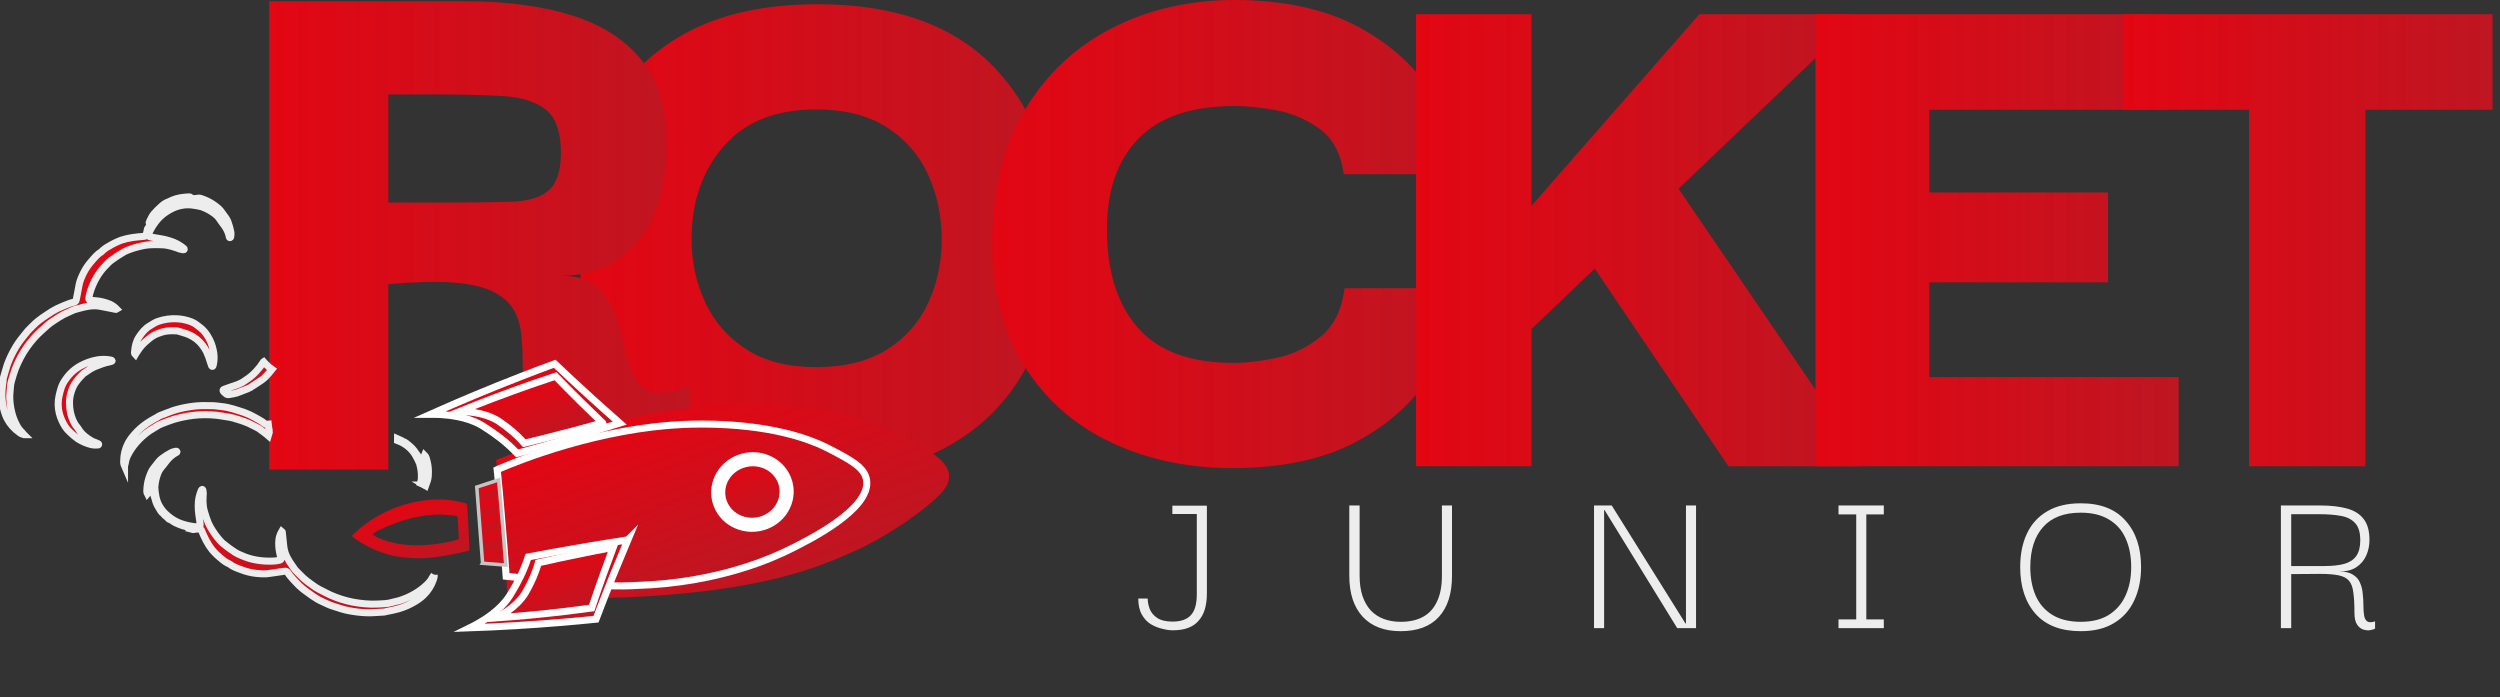
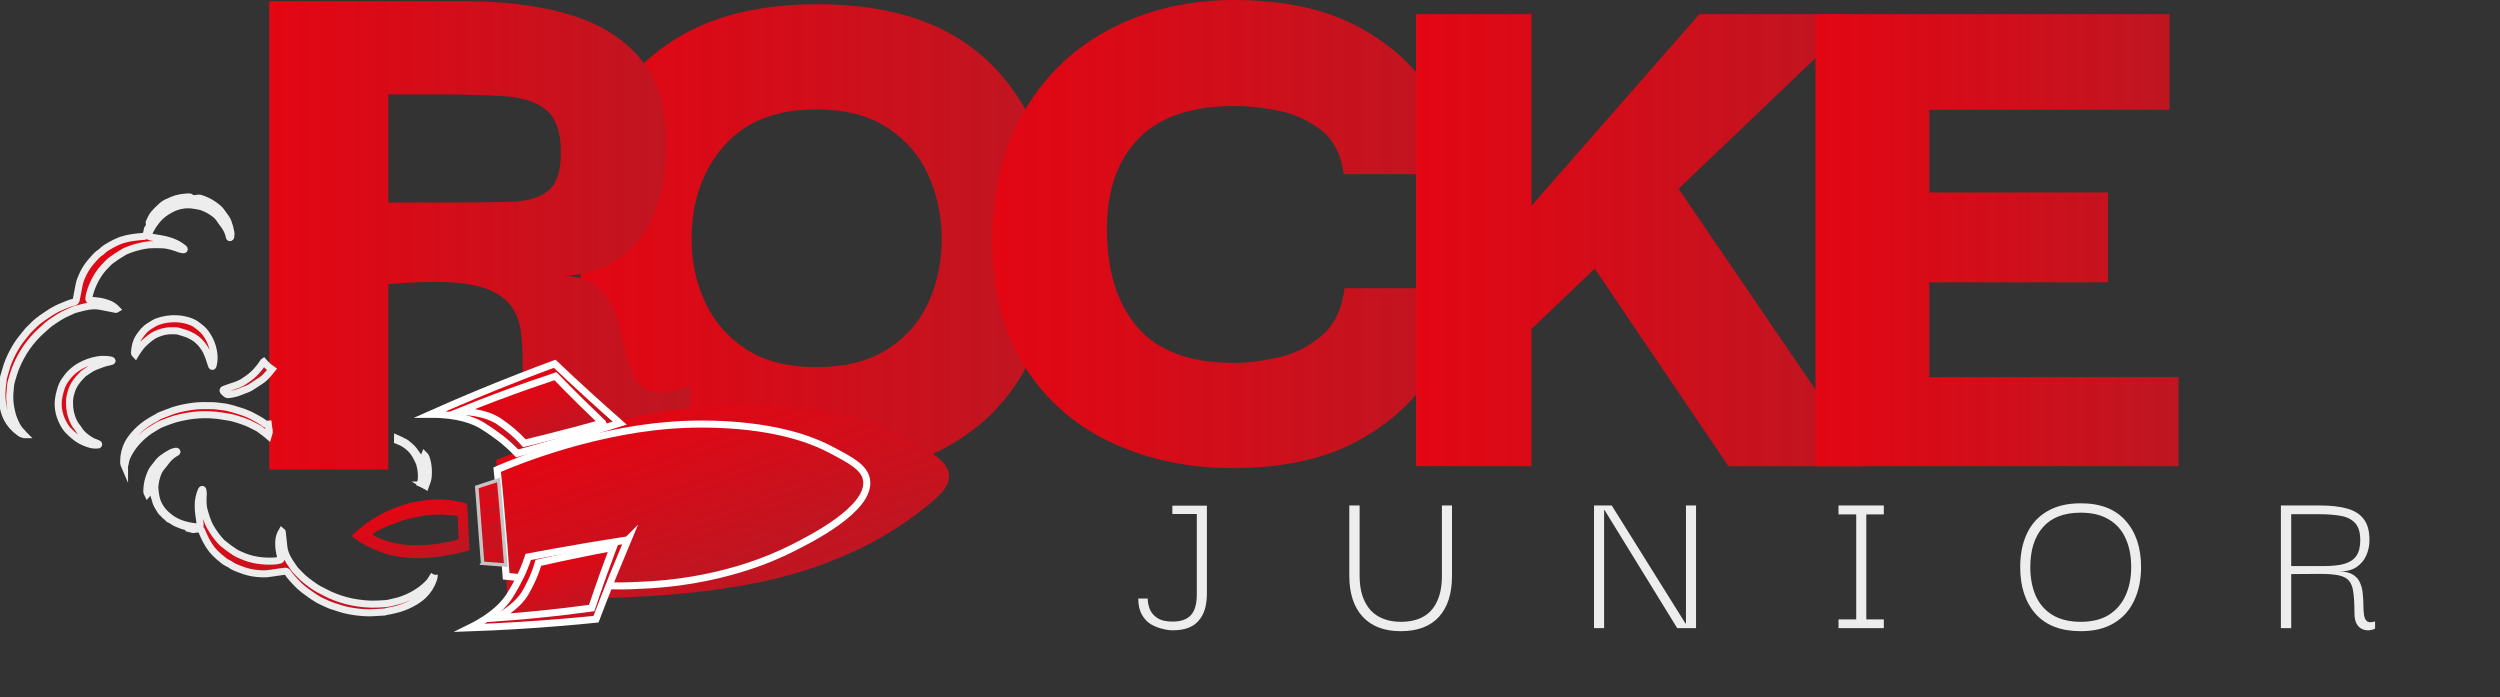
<svg xmlns="http://www.w3.org/2000/svg" width="312" height="87" viewBox="0 0 312 87" fill="none">
  <rect x="0" y="0" width="312" height="87" fill="#333333" stroke="none" />
  <g clip-path="url(#clip0_137_78)">
    <path d="M102.072 59.341C92.392 59.341 84.995 56.686 79.878 51.375C74.762 46.065 72.204 38.901 72.204 29.884C72.204 23.939 73.309 18.78 75.522 14.403C77.735 10.028 81.054 6.622 85.478 4.182C89.901 1.745 95.433 0.526 102.072 0.526C111.752 0.526 119.114 3.181 124.163 8.492C129.21 13.802 131.735 20.934 131.735 29.884C131.735 35.695 130.611 40.822 128.366 45.263C126.118 49.706 122.799 53.163 118.41 55.632C114.019 58.102 108.574 59.339 102.074 59.339L102.072 59.341ZM101.865 45.816C105.391 45.816 108.31 45.099 110.628 43.661C112.944 42.224 114.672 40.29 115.815 37.849C116.955 35.412 117.526 32.756 117.526 29.884C117.526 27.011 116.955 24.24 115.815 21.768C114.674 19.299 112.944 17.328 110.628 15.857C108.31 14.389 105.391 13.653 101.865 13.653C96.816 13.653 92.961 15.189 90.3 18.261C87.637 21.333 86.308 25.21 86.308 29.884C86.308 32.688 86.879 35.312 88.019 37.75C89.16 40.19 90.871 42.143 93.152 43.611C95.433 45.081 98.338 45.816 101.865 45.816Z" fill="url(#paint0_linear_137_78)" />
    <path d="M153.806 58.417C148.274 58.417 143.228 57.35 138.664 55.211C134.1 53.075 130.471 49.869 127.773 45.591C125.077 41.318 123.762 36.008 123.832 29.659C123.9 23.447 125.266 18.12 127.93 13.678C130.59 9.237 134.205 5.848 138.766 3.507C143.33 1.169 148.447 0 154.116 0C159.785 0 164.936 1.02 168.947 3.056C172.956 5.095 176.086 7.767 178.334 11.072C180.579 14.378 182.016 17.935 182.639 21.743H167.704C167.357 19.206 166.373 17.334 164.75 16.131C163.124 14.928 161.326 14.144 159.356 13.777C157.385 13.41 155.639 13.227 154.118 13.227C148.724 13.227 144.715 14.579 142.087 17.285C139.459 19.99 138.146 23.746 138.146 28.556C138.146 33.833 139.424 37.942 141.982 40.881C144.54 43.822 148.549 45.29 154.013 45.29C155.604 45.29 157.399 45.075 159.407 44.637C161.413 44.205 163.227 43.319 164.852 41.982C166.475 40.648 167.462 38.642 167.807 35.971H182.846C182.154 39.913 180.668 43.604 178.387 47.043C176.107 50.485 172.942 53.24 168.898 55.308C164.855 57.379 159.825 58.415 153.808 58.415L153.806 58.417Z" fill="url(#paint1_linear_137_78)" />
    <path d="M176.713 58.184V1.772H191.13V58.181H176.713V58.184ZM190.922 41.251V25.921L212.078 1.772H230.953V3.075L190.92 41.248L190.922 41.251ZM215.709 58.184L196.316 29.528L206.792 19.609L232.201 56.883V58.186H215.712L215.709 58.184Z" fill="url(#paint2_linear_137_78)" />
    <path d="M226.572 58.184V1.772H270.752V13.696H240.778V24.016H263.077V35.237H240.778V47.059H271.892V58.181H226.569L226.572 58.184Z" fill="url(#paint3_linear_137_78)" />
-     <path d="M264.919 13.696V1.772H311.07V13.696H264.919ZM295.203 3.575V58.181H280.684V3.575H295.203Z" fill="url(#paint4_linear_137_78)" />
    <path d="M46.71 38.33C46.566 38.455 46.344 38.446 46.216 38.309C46.209 38.303 46.204 38.296 46.197 38.289C46.365 38.214 46.561 38.228 46.71 38.33Z" fill="url(#paint5_linear_137_78)" />
    <path d="M33.602 58.608V0.153H57.904C63.139 0.153 67.63 0.742 71.38 1.918C75.13 3.096 78.029 4.965 80.081 7.525C82.133 10.087 83.159 13.513 83.159 17.804C83.159 21.334 82.628 24.329 81.567 26.785C80.506 29.243 78.983 31.131 77.003 32.444C75.021 33.761 72.686 34.418 70 34.418C71.698 34.418 73.025 34.746 73.978 35.404C74.934 36.063 75.676 36.926 76.208 38C76.739 39.074 77.145 40.197 77.427 41.373C77.71 42.551 77.992 43.693 78.276 44.799C78.558 45.907 78.966 46.843 79.496 47.602C80.028 48.365 80.823 48.814 81.884 48.952C82.945 49.092 84.36 48.814 86.128 48.12V56.012C84.146 57.672 81.954 58.762 79.549 59.283C77.143 59.802 74.862 59.664 72.705 58.868C70.546 58.073 68.759 56.551 67.346 54.301C65.93 52.053 65.224 48.99 65.224 45.112C65.224 43.798 65.152 42.567 65.012 41.425C64.869 40.284 64.515 39.28 63.951 38.414C63.384 37.549 62.5 36.84 61.297 36.287C60.093 35.734 58.466 35.388 56.416 35.249C54.364 35.111 51.71 35.181 48.457 35.458V58.61H33.599L33.602 58.608ZM48.459 25.278H55.886C59.14 25.278 61.794 25.244 63.846 25.174C65.898 25.106 67.435 24.64 68.463 23.772C69.487 22.906 70.002 21.332 70.002 19.048C70.002 16.488 69.382 14.705 68.146 13.701C66.908 12.697 65.103 12.126 62.733 11.988C60.362 11.85 57.444 11.78 53.979 11.78H48.461V25.278H48.459Z" fill="url(#paint6_linear_137_78)" />
    <path d="M28.394 28.352C28.145 28.001 27.888 27.654 27.643 27.298C27.476 27.049 27.261 26.834 27.009 26.662L26.128 26.05C26.107 26.034 26.083 26.02 26.058 26.011C25.514 25.794 24.978 25.547 24.388 25.456C24.139 25.418 23.877 25.443 23.621 25.425C23.273 25.397 22.924 25.422 22.581 25.497C22.231 25.576 21.855 25.606 21.548 25.821C21.237 25.884 21.018 26.138 20.71 26.211C20.685 26.218 20.661 26.233 20.645 26.254C20.475 26.517 20.167 26.63 19.948 26.847C19.719 27.069 19.505 27.303 19.304 27.547C19.085 27.81 18.901 28.1 18.761 28.408C18.742 28.445 18.724 28.479 18.7 28.51C18.646 28.596 18.605 28.596 18.509 28.513C18.493 28.492 18.476 28.472 18.465 28.449V28.438C18.649 28.318 18.719 28.164 18.612 27.964C18.73 27.899 18.819 27.79 18.859 27.665C18.95 27.448 19.062 27.237 19.19 27.04C19.323 26.813 19.488 26.605 19.677 26.419C19.939 26.156 20.258 25.957 20.512 25.685C20.601 25.604 20.703 25.538 20.818 25.495C21.074 25.372 21.333 25.27 21.587 25.15C22.133 24.89 22.732 24.759 23.339 24.765C23.52 24.765 23.719 24.815 23.884 24.672C24.001 24.82 24.223 24.845 24.376 24.731C24.383 24.727 24.39 24.72 24.397 24.713C24.479 24.686 24.568 24.702 24.633 24.754C24.68 24.833 24.754 24.892 24.845 24.919C25.398 25.08 25.927 25.311 26.415 25.606C26.697 25.758 26.907 25.998 27.149 26.199C27.571 26.551 27.83 27.022 28.136 27.457C28.224 27.615 28.292 27.783 28.341 27.955C28.387 28.075 28.422 28.198 28.464 28.32L28.392 28.354L28.394 28.352Z" fill="url(#paint7_linear_137_78)" />
    <path d="M18.609 27.956C18.717 28.155 18.644 28.307 18.465 28.43C18.423 28.26 18.476 28.078 18.609 27.956Z" fill="url(#paint8_linear_137_78)" />
-     <path d="M23.837 46.403C23.837 46.403 23.828 46.372 23.833 46.372C23.853 46.359 23.855 46.374 23.833 46.403H23.84H23.837Z" fill="url(#paint9_linear_137_78)" />
    <path d="M28.394 28.352L28.462 28.307C28.462 28.307 28.478 28.327 28.485 28.338C28.516 28.397 28.537 28.456 28.481 28.515C28.474 28.52 28.453 28.52 28.443 28.515C28.383 28.483 28.362 28.413 28.394 28.354V28.352Z" fill="url(#paint10_linear_137_78)" />
    <path d="M23.882 24.659C23.719 24.802 23.518 24.754 23.336 24.752C22.73 24.745 22.131 24.877 21.585 25.137C21.326 25.26 21.069 25.362 20.815 25.482C20.701 25.527 20.596 25.593 20.505 25.677C20.251 25.948 19.929 26.148 19.67 26.411C19.481 26.596 19.316 26.805 19.183 27.031C19.052 27.231 18.943 27.439 18.852 27.657C18.812 27.784 18.723 27.89 18.604 27.956C18.581 27.854 18.602 27.747 18.658 27.657C18.824 27.335 18.954 26.997 19.194 26.705C19.488 26.368 19.808 26.048 20.146 25.751C20.393 25.507 20.694 25.316 21.025 25.194C21.191 25.137 21.338 25.042 21.498 24.974C22.163 24.691 22.867 24.609 23.583 24.571C23.691 24.569 23.798 24.6 23.884 24.659H23.882Z" fill="url(#paint11_linear_137_78)" stroke="#EDEDED" stroke-width="0.879" stroke-miterlimit="10" />
    <path d="M106.41 68.88C104.071 69.904 101.818 70.876 98.304 71.823C83.111 75.912 63.319 74.372 63.319 74.372C63.162 71.637 62.969 68.848 62.736 66.005C62.495 63.073 62.22 60.205 61.917 57.405C62.799 57.056 64.433 56.435 66.859 55.529C72.721 53.358 78.561 52.176 79.454 51.997C82.112 51.466 86.165 50.678 91.508 50.54C97.326 50.388 101.613 51.09 103.124 51.353C104.775 51.641 109.742 52.588 114.91 55.64C117.289 57.044 118.396 58.121 118.443 59.394C118.485 60.601 117.559 61.635 115.663 63.166C111.559 66.487 107.678 68.325 106.407 68.88H106.41Z" fill="url(#paint12_linear_137_78)" />
    <path d="M79.4 73.066C78.479 73.121 77.197 73.157 75.657 73.082C75.436 73.071 75.165 73.055 74.832 73.032C72.434 72.86 65.098 72.115 63.169 71.92C63.102 70.932 63.008 69.618 62.885 68.068C62.803 67.042 62.696 65.778 62.479 63.249C62.379 62.083 62.286 61.002 62.141 59.561C62.101 59.167 62.069 58.84 62.045 58.616C62.045 58.616 71.08 54.513 81.557 53.276C83.197 53.084 86.513 52.766 90.708 53.011C98.238 53.453 102.175 55.336 103.56 56.061C106.179 57.429 107.907 58.333 108.149 59.912C108.704 63.514 101.032 67.341 98.686 68.51C96.585 69.559 89.694 72.765 79.398 73.066H79.4Z" fill="url(#paint13_linear_137_78)" stroke="white" stroke-width="0.879" stroke-miterlimit="10" />
-     <path d="M95.411 65.212C97.618 64.387 98.732 62.014 97.899 59.91C97.066 57.807 94.602 56.77 92.395 57.595C90.188 58.42 89.074 60.794 89.907 62.897C90.74 65 93.204 66.037 95.411 65.212Z" fill="url(#paint14_linear_137_78)" stroke="white" stroke-width="1.758" stroke-miterlimit="10" />
    <path opacity="0.99" d="M60.228 70.293C59.986 67.124 59.743 63.954 59.501 60.784C60.41 60.488 61.322 60.191 62.232 59.894C62.43 62.033 62.619 64.192 62.798 66.367C62.913 67.758 63.022 69.142 63.125 70.522C62.159 70.447 61.194 70.37 60.226 70.296L60.228 70.293Z" fill="url(#paint15_linear_137_78)" stroke="#C6C6C6" stroke-width="0.439" stroke-miterlimit="10" />
    <path d="M60.042 61.818L59.97 61.288C59.942 61.091 60.089 60.905 60.296 60.878L61.521 60.71C61.728 60.681 61.917 60.819 61.945 61.018L62.017 61.548C62.045 61.745 61.898 61.931 61.691 61.958L60.467 62.126C60.259 62.156 60.07 62.017 60.042 61.818Z" fill="url(#paint16_linear_137_78)" />
    <path d="M60.168 63.671L60.136 63.139C60.124 62.939 60.282 62.765 60.492 62.751L61.726 62.67C61.934 62.656 62.113 62.806 62.125 63.005L62.157 63.538C62.169 63.737 62.011 63.911 61.801 63.925L60.567 64.007C60.359 64.02 60.18 63.871 60.168 63.671Z" fill="url(#paint17_linear_137_78)" />
    <path d="M60.303 65.635L60.271 65.103C60.259 64.903 60.418 64.729 60.627 64.715L61.861 64.634C62.069 64.62 62.248 64.77 62.26 64.969L62.292 65.501C62.304 65.701 62.146 65.875 61.936 65.889L60.702 65.97C60.495 65.984 60.315 65.835 60.303 65.635Z" fill="url(#paint18_linear_137_78)" />
-     <path d="M60.467 67.669L60.434 67.137C60.422 66.938 60.581 66.763 60.791 66.75L62.024 66.668C62.232 66.654 62.411 66.804 62.423 67.003L62.456 67.536C62.468 67.735 62.309 67.91 62.099 67.923L60.865 68.005C60.658 68.018 60.478 67.869 60.467 67.669Z" fill="url(#paint19_linear_137_78)" />
    <path d="M60.625 69.706L60.593 69.174C60.581 68.975 60.739 68.8 60.949 68.787L62.183 68.705C62.391 68.691 62.57 68.841 62.582 69.04L62.614 69.573C62.626 69.772 62.468 69.947 62.258 69.96L61.024 70.042C60.816 70.055 60.637 69.906 60.625 69.706Z" fill="url(#paint20_linear_137_78)" />
    <path d="M78.349 67.375C75.396 67.824 72.388 68.322 69.331 68.873C68.186 69.079 67.052 69.29 65.926 69.505C65.588 70.54 65.231 71.36 64.946 71.945C64.625 72.609 64.282 73.202 64.144 73.449C63.983 73.737 63.776 74.086 63.612 74.342C62.978 75.328 61.654 76.87 58.643 78.352C62.344 78.223 66.18 78.001 70.14 77.668C71.572 77.548 72.985 77.416 74.382 77.274C75.065 75.47 75.781 73.64 76.529 71.786C77.133 70.291 77.742 68.818 78.353 67.371L78.349 67.375Z" fill="url(#paint21_linear_137_78)" stroke="white" stroke-width="0.879" stroke-miterlimit="10" />
    <path d="M76.532 68.304C74.307 68.721 72.043 69.177 69.741 69.675C68.88 69.861 68.027 70.051 67.18 70.241C66.959 71.032 66.712 71.66 66.516 72.11C66.292 72.62 66.052 73.076 65.956 73.268C65.844 73.49 65.697 73.758 65.58 73.955C65.133 74.716 64.177 75.914 61.94 77.113C64.743 76.918 67.644 76.648 70.636 76.293C71.718 76.164 72.786 76.028 73.84 75.883C74.302 74.503 74.785 73.103 75.291 71.684C75.701 70.54 76.114 69.412 76.532 68.304Z" fill="url(#paint22_linear_137_78)" stroke="white" stroke-width="0.879" stroke-miterlimit="10" />
    <path d="M77.346 52.807C74.331 53.759 71.241 54.692 68.078 55.596C66.896 55.936 65.721 56.265 64.55 56.586C63.776 55.775 63.074 55.175 62.547 54.76C61.947 54.289 61.362 53.895 61.122 53.727C60.842 53.532 60.492 53.303 60.224 53.14C59.189 52.513 57.248 51.688 53.725 51.7C57.316 50.1 61.075 48.525 65 46.998C66.42 46.446 67.829 45.911 69.223 45.397C70.665 46.765 72.148 48.142 73.673 49.527C74.902 50.644 76.129 51.738 77.346 52.807Z" fill="url(#paint23_linear_137_78)" stroke="white" stroke-width="0.879" stroke-miterlimit="10" />
    <path d="M75.205 52.785C72.899 53.428 70.539 54.056 68.123 54.658C67.22 54.885 66.32 55.105 65.429 55.318C64.872 54.681 64.361 54.21 63.979 53.881C63.542 53.508 63.113 53.193 62.936 53.059C62.731 52.905 62.474 52.721 62.276 52.59C61.516 52.087 60.08 51.412 57.419 51.328C60.18 50.209 63.067 49.112 66.08 48.054C67.169 47.671 68.249 47.304 69.319 46.949C70.361 48.025 71.436 49.108 72.539 50.197C73.43 51.077 74.319 51.937 75.203 52.78L75.205 52.785Z" fill="url(#paint24_linear_137_78)" stroke="white" stroke-width="0.879" stroke-miterlimit="10" />
    <path d="M2.985 54.246C2.775 54.199 2.579 54.103 2.416 53.967C1.772 53.517 1.252 52.928 0.893 52.245C0.695 51.851 0.548 51.434 0.45 51.004C0.284 50.34 0.214 49.658 0.238 48.976C0.242 48.591 0.303 48.204 0.345 47.819C0.38 47.667 0.396 47.51 0.394 47.356C0.391 47.304 0.398 47.252 0.412 47.202C0.508 46.853 0.604 46.504 0.716 46.156C0.783 45.947 0.835 45.73 0.909 45.519C1.145 44.869 1.436 44.239 1.781 43.636C2.084 43.083 2.441 42.558 2.847 42.068C3.069 41.806 3.267 41.525 3.495 41.269C3.708 41.033 3.952 40.825 4.172 40.593C4.855 39.889 5.704 39.39 6.52 38.851C6.933 38.602 7.366 38.387 7.819 38.21C8.15 38.065 8.488 37.94 8.833 37.813C8.962 37.768 9.097 37.752 9.23 37.716C9.379 37.682 9.491 37.562 9.512 37.415C9.549 37.184 9.605 36.955 9.65 36.724C9.719 36.366 9.796 36.01 9.852 35.65C9.941 35.077 10.186 34.558 10.438 34.037C10.704 33.509 11.042 33.017 11.443 32.573C11.802 32.156 12.156 31.717 12.653 31.422C12.912 31.152 13.215 30.926 13.551 30.749C14.052 30.441 14.582 30.181 15.137 29.972C16.049 29.671 16.984 29.569 17.93 29.503C18.052 29.517 18.168 29.444 18.203 29.331C18.262 29.186 18.308 29.034 18.343 28.882C18.378 28.733 18.371 28.57 18.469 28.436C18.481 28.459 18.497 28.479 18.514 28.5C18.609 28.581 18.646 28.576 18.705 28.497C18.728 28.465 18.749 28.429 18.765 28.395C18.905 28.087 19.09 27.797 19.309 27.534C19.509 27.29 19.724 27.056 19.952 26.834C20.172 26.617 20.479 26.503 20.65 26.241C20.666 26.218 20.689 26.204 20.715 26.198C21.025 26.13 21.242 25.876 21.552 25.808C21.86 25.593 22.24 25.563 22.585 25.484C22.926 25.407 23.278 25.384 23.625 25.411C23.882 25.43 24.136 25.402 24.393 25.443C24.983 25.534 25.519 25.781 26.062 25.998C26.088 26.01 26.109 26.023 26.132 26.037L27.014 26.648C27.266 26.821 27.48 27.036 27.648 27.285C27.888 27.643 28.149 27.988 28.399 28.339C28.364 28.395 28.385 28.468 28.443 28.502C28.448 28.509 28.474 28.509 28.481 28.502C28.537 28.445 28.513 28.384 28.485 28.325C28.478 28.314 28.471 28.305 28.462 28.293C28.42 28.171 28.383 28.049 28.338 27.929C28.294 27.759 28.229 27.596 28.145 27.439C27.837 27.006 27.578 26.535 27.158 26.182C26.916 25.98 26.704 25.742 26.424 25.588C25.936 25.291 25.409 25.06 24.854 24.902C24.763 24.875 24.689 24.816 24.642 24.736C24.845 24.707 25.05 24.739 25.232 24.827C25.689 24.983 26.123 25.194 26.524 25.454C26.727 25.599 26.942 25.738 27.128 25.899C27.284 26.019 27.424 26.159 27.546 26.315C27.765 26.624 27.993 26.927 28.215 27.235C28.317 27.389 28.401 27.552 28.462 27.725C28.616 28.137 28.733 28.563 28.812 28.996C28.835 29.136 28.833 29.279 28.805 29.419C28.791 29.508 28.819 29.662 28.688 29.66C28.595 29.66 28.614 29.51 28.593 29.428C28.471 28.937 28.247 28.472 27.933 28.069C27.713 27.79 27.522 27.494 27.317 27.206C27.179 27.015 27.012 26.846 26.82 26.705C26.352 26.34 25.825 26.05 25.26 25.844C25.221 25.831 25.188 25.808 25.151 25.799C24.36 25.62 23.562 25.468 22.746 25.618C22.319 25.69 21.904 25.822 21.515 26.005C21.249 26.136 20.99 26.281 20.743 26.442C20.204 26.796 19.738 27.24 19.367 27.756C19.02 28.223 18.73 28.726 18.509 29.256C18.453 29.394 18.474 29.431 18.609 29.503C18.716 29.555 18.835 29.589 18.954 29.603C19.288 29.662 19.617 29.73 19.952 29.773C20.365 29.836 20.771 29.931 21.167 30.058C21.825 30.253 22.431 30.577 22.949 31.008C22.979 31.032 22.996 31.069 22.996 31.107C22.984 31.168 22.923 31.173 22.867 31.171C22.585 31.139 22.31 31.064 22.056 30.944C21.704 30.817 21.345 30.715 20.976 30.638C20.699 30.577 20.416 30.545 20.132 30.543C19.619 30.52 19.104 30.525 18.59 30.554C18.213 30.588 17.84 30.654 17.471 30.747C16.839 30.89 16.221 31.094 15.631 31.354C15.559 31.388 15.487 31.427 15.419 31.47C14.873 31.789 14.346 32.138 13.84 32.512C13.633 32.677 13.439 32.859 13.262 33.058C12.76 33.554 12.334 34.114 11.993 34.723C11.66 35.319 11.396 35.949 11.21 36.599C11.147 36.81 11.109 37.027 11.095 37.247C11.093 37.413 11.116 37.453 11.291 37.474C11.518 37.503 11.748 37.512 11.975 37.537C12.579 37.589 13.168 37.736 13.721 37.97C14.043 38.126 14.332 38.335 14.575 38.588C14.5 38.638 14.418 38.6 14.348 38.588C13.938 38.511 13.537 38.416 13.122 38.344C12.872 38.296 12.627 38.239 12.373 38.203C11.52 38.083 10.706 38.253 9.894 38.482C9.778 38.516 9.664 38.547 9.545 38.577C9.358 38.615 9.178 38.679 9.011 38.765C8.868 38.842 8.721 38.908 8.57 38.964C7.726 39.306 6.989 39.823 6.252 40.331C5.998 40.523 5.755 40.729 5.527 40.954C5.249 41.203 4.967 41.447 4.706 41.71C4.032 42.39 3.442 43.14 2.943 43.947C2.684 44.373 2.448 44.812 2.238 45.263C2.001 45.757 1.805 46.269 1.653 46.792C1.499 47.327 1.303 47.855 1.292 48.423C1.285 48.704 1.231 48.987 1.219 49.273C1.201 49.984 1.278 50.696 1.446 51.387C1.578 51.965 1.788 52.524 2.068 53.052C2.234 53.392 2.465 53.698 2.747 53.958C2.831 54.042 2.905 54.133 2.971 54.228L2.989 54.246H2.985Z" fill="url(#paint25_linear_137_78)" stroke="#EDEDED" stroke-width="0.879" stroke-miterlimit="10" />
    <path d="M32.895 45.152C32.625 45.578 32.317 45.979 31.969 46.35C31.582 46.77 31.142 47.139 30.657 47.447C30.633 47.461 30.612 47.474 30.589 47.49C30.064 47.9 29.418 48.09 28.793 48.292C28.511 48.383 28.238 48.498 27.958 48.591C27.825 48.636 27.809 48.727 27.874 48.838C27.958 48.938 28.054 49.028 28.159 49.11C28.266 49.23 28.436 49.28 28.597 49.241C28.917 49.198 29.234 49.133 29.544 49.047C29.878 48.933 30.197 48.797 30.524 48.67C30.768 48.596 31.002 48.494 31.226 48.371C31.482 48.202 31.741 48.032 32 47.859L32.004 47.866C32.205 47.733 32.408 47.601 32.611 47.467C32.811 47.334 32.995 47.177 33.159 47.005C33.296 46.862 33.418 46.704 33.562 46.568C33.702 46.421 33.833 46.264 33.956 46.101C33.565 45.827 33.21 45.508 32.898 45.15L32.895 45.152Z" fill="url(#paint26_linear_137_78)" stroke="#EDEDED" stroke-width="0.879" stroke-miterlimit="10" />
    <path d="M16.886 44.245C16.797 44.154 16.762 44.03 16.793 43.907C16.849 43.262 16.972 42.621 17.35 42.059C17.709 41.52 18.105 41.012 18.695 40.668C19.02 40.48 19.323 40.253 19.687 40.126C20.477 39.847 21.317 39.732 22.154 39.786C22.746 39.822 23.327 39.949 23.875 40.165C24.099 40.251 24.311 40.366 24.502 40.509C24.7 40.663 24.903 40.81 25.097 40.969C25.405 41.236 25.671 41.549 25.88 41.893C26.233 42.439 26.477 43.044 26.608 43.674C26.666 43.926 26.701 44.179 26.713 44.438C26.734 44.852 26.69 45.269 26.578 45.672C26.566 45.711 26.524 45.733 26.484 45.727C26.459 45.722 26.436 45.704 26.424 45.681C26.358 45.527 26.302 45.369 26.258 45.208C26.132 44.748 25.967 44.299 25.762 43.864C25.629 43.597 25.468 43.343 25.281 43.108C24.847 42.516 24.253 42.052 23.562 41.757C23.159 41.572 22.727 41.49 22.308 41.343C22.079 41.261 21.825 41.295 21.585 41.279C21.002 41.254 20.421 41.35 19.878 41.558C19.479 41.689 19.108 41.884 18.777 42.136C18.301 42.521 17.821 42.904 17.459 43.398C17.259 43.66 17.086 43.941 16.89 44.238L16.886 44.245Z" fill="url(#paint27_linear_137_78)" stroke="#EDEDED" stroke-width="0.879" stroke-miterlimit="10" />
    <path d="M9.705 53.414L9.796 53.541C10.197 54.227 10.827 54.683 11.51 55.077C11.655 55.145 11.804 55.204 11.956 55.252C12.056 55.295 12.156 55.338 12.254 55.381C12.294 55.392 12.317 55.428 12.315 55.467C12.31 55.508 12.271 55.537 12.229 55.532C11.947 55.564 11.662 55.551 11.387 55.489C10.787 55.335 10.221 55.088 9.708 54.758C9.351 54.506 9.02 54.225 8.714 53.919C8.507 53.733 8.323 53.527 8.169 53.298C7.819 52.766 7.558 52.182 7.399 51.568C7.219 50.852 7.212 50.102 7.376 49.379C7.448 49.035 7.544 48.697 7.651 48.362C7.777 48.004 7.956 47.666 8.183 47.356C8.656 46.654 9.297 46.069 10.055 45.652C10.713 45.29 11.431 45.038 12.177 44.911C12.711 44.823 13.255 44.827 13.784 44.929C13.838 44.938 13.889 44.952 13.94 44.97C13.964 44.981 13.982 45.002 13.989 45.025C13.987 45.049 13.971 45.072 13.947 45.083C13.847 45.12 13.742 45.149 13.637 45.172C13.021 45.276 12.45 45.521 11.872 45.745C11.35 45.949 10.923 46.3 10.461 46.595C10.365 46.667 10.279 46.751 10.204 46.844C9.873 47.168 9.579 47.526 9.328 47.913C9.129 48.239 8.978 48.591 8.875 48.953C8.745 49.363 8.677 49.791 8.672 50.22C8.668 50.645 8.707 51.071 8.796 51.491C8.957 52.139 9.167 52.757 9.607 53.28C9.645 53.324 9.673 53.367 9.703 53.412L9.705 53.414Z" fill="url(#paint28_linear_137_78)" stroke="#EDEDED" stroke-width="0.879" stroke-miterlimit="10" />
    <path d="M58.344 68.769C57.055 69.093 55.744 69.344 54.424 69.518C52.785 69.736 51.122 69.709 49.497 69.441C48.823 69.314 48.163 69.135 47.522 68.904C46.351 68.483 45.25 67.905 44.252 67.185C43.856 66.913 43.86 66.883 44.201 66.569C45.175 65.651 46.274 64.865 47.466 64.228C48.359 63.734 49.306 63.333 50.285 63.032C51.458 62.663 52.673 62.436 53.9 62.352C55.301 62.266 56.705 62.416 58.048 62.792C58.197 62.814 58.303 62.941 58.293 63.086C58.305 63.447 58.356 63.802 58.372 64.162C58.454 65.558 58.508 66.958 58.578 68.356C58.585 68.397 58.587 68.438 58.589 68.478C58.606 68.621 58.496 68.75 58.349 68.769C58.349 68.769 58.344 68.769 58.342 68.769H58.344ZM46.481 66.7C46.647 66.813 46.817 66.918 46.995 67.013C47.552 67.284 48.137 67.498 48.743 67.649C49.83 67.937 50.959 68.073 52.09 68.053C53.55 68.043 55.005 67.865 56.425 67.516C56.651 67.479 56.875 67.425 57.09 67.348C57.192 67.316 57.26 67.221 57.255 67.119C57.213 66.281 57.169 65.443 57.123 64.604C57.113 64.434 56.994 64.369 56.826 64.357C56.472 64.33 56.117 64.301 55.765 64.264C54.228 64.117 52.724 64.346 51.227 64.686C50.577 64.847 49.938 65.055 49.319 65.309C48.646 65.535 47.99 65.812 47.358 66.134C47.036 66.274 46.738 66.46 46.477 66.689L46.481 66.7Z" fill="url(#paint29_linear_137_78)" />
    <path d="M54.182 71.748C54.198 71.954 54.161 72.162 54.079 72.357C53.827 73.089 53.398 73.755 52.829 74.303C52.496 74.612 52.127 74.883 51.731 75.11C51.122 75.477 50.469 75.762 49.784 75.964C49.399 76.084 48.998 76.157 48.604 76.243C48.443 76.261 48.284 76.295 48.13 76.349C48.079 76.37 48.025 76.379 47.972 76.381C47.599 76.406 47.221 76.435 46.841 76.447C46.612 76.453 46.384 76.476 46.153 76.478C45.437 76.476 44.725 76.415 44.021 76.299C43.382 76.204 42.753 76.05 42.146 75.839C41.82 75.724 41.482 75.635 41.16 75.511C40.861 75.395 40.581 75.241 40.288 75.114C39.383 74.722 38.632 74.113 37.853 73.544C37.482 73.25 37.137 72.924 36.827 72.572C36.582 72.319 36.358 72.051 36.127 71.779C36.043 71.68 35.987 71.56 35.91 71.451C35.831 71.326 35.677 71.263 35.528 71.292C35.288 71.333 35.045 71.358 34.803 71.392C34.427 71.444 34.05 71.492 33.676 71.557C33.082 71.664 32.494 71.609 31.902 71.551C31.298 71.48 30.708 71.333 30.148 71.113C29.626 70.923 29.085 70.744 28.644 70.388C28.299 70.241 27.982 70.039 27.706 69.79C27.249 69.434 26.832 69.036 26.459 68.601C25.885 67.871 25.503 67.051 25.153 66.213C25.13 66.097 25.022 66.016 24.899 66.02C24.735 66.016 24.575 66.02 24.414 66.041C24.255 66.059 24.096 66.118 23.933 66.07C23.952 66.052 23.968 66.031 23.982 66.009C24.036 65.896 24.017 65.864 23.922 65.837C23.882 65.825 23.842 65.819 23.8 65.814C23.453 65.787 23.11 65.714 22.784 65.599C22.48 65.497 22.184 65.377 21.897 65.241C21.615 65.114 21.41 64.869 21.098 64.799C21.072 64.792 21.049 64.776 21.035 64.754C20.874 64.493 20.556 64.378 20.398 64.119C20.092 63.909 19.948 63.573 19.766 63.283C19.589 62.998 19.458 62.688 19.381 62.361C19.323 62.123 19.218 61.901 19.183 61.654C19.097 61.088 19.181 60.519 19.232 59.953C19.234 59.928 19.241 59.901 19.25 59.878L19.593 58.879C19.689 58.593 19.838 58.328 20.034 58.095C20.316 57.76 20.58 57.411 20.853 57.069C20.92 57.082 20.985 57.039 21 56.976C21.006 56.969 21 56.944 20.99 56.942C20.916 56.91 20.864 56.949 20.815 56.996C20.806 57.005 20.799 57.017 20.792 57.026C20.682 57.105 20.573 57.178 20.468 57.259C20.314 57.354 20.169 57.468 20.041 57.594C19.705 58.016 19.314 58.406 19.092 58.902C18.966 59.187 18.793 59.457 18.726 59.763C18.579 60.302 18.509 60.857 18.518 61.414C18.518 61.505 18.483 61.593 18.418 61.661C18.329 61.487 18.297 61.29 18.332 61.095C18.35 60.628 18.427 60.166 18.565 59.715C18.649 59.482 18.719 59.244 18.824 59.022C18.896 58.84 18.994 58.666 19.111 58.507C19.351 58.206 19.584 57.903 19.822 57.599C19.943 57.456 20.081 57.327 20.232 57.214C20.596 56.94 20.981 56.695 21.387 56.482C21.52 56.416 21.662 56.371 21.809 56.348C21.9 56.332 22.044 56.255 22.082 56.375C22.112 56.459 21.956 56.493 21.881 56.539C21.429 56.808 21.037 57.164 20.731 57.581C20.521 57.871 20.284 58.143 20.062 58.421C19.915 58.609 19.796 58.816 19.715 59.035C19.495 59.581 19.365 60.154 19.33 60.734C19.33 60.775 19.316 60.814 19.318 60.85C19.379 61.627 19.47 62.402 19.864 63.098C20.064 63.462 20.319 63.798 20.619 64.092C20.829 64.291 21.051 64.48 21.284 64.652C21.797 65.028 22.378 65.306 23 65.474C23.567 65.64 24.155 65.737 24.747 65.766C24.901 65.773 24.929 65.742 24.962 65.597C24.98 65.481 24.978 65.363 24.955 65.25C24.913 64.928 24.88 64.606 24.822 64.287C24.761 63.891 24.733 63.489 24.738 63.089C24.733 62.427 24.871 61.77 25.141 61.158C25.157 61.124 25.188 61.097 25.225 61.083C25.288 61.074 25.314 61.127 25.325 61.179C25.379 61.446 25.386 61.72 25.344 61.99C25.323 62.35 25.33 62.712 25.365 63.073C25.388 63.344 25.44 63.612 25.524 63.872C25.657 64.346 25.815 64.813 25.999 65.27C26.146 65.603 26.324 65.921 26.526 66.224C26.86 66.752 27.247 67.248 27.683 67.701C27.739 67.758 27.797 67.81 27.863 67.858C28.343 68.25 28.847 68.617 29.372 68.954C29.598 69.09 29.838 69.206 30.085 69.303C30.729 69.598 31.412 69.804 32.116 69.915C32.809 70.024 33.511 70.058 34.213 70.017C34.441 70.005 34.667 69.969 34.889 69.91C35.055 69.858 35.087 69.824 35.055 69.659C35.015 69.444 34.957 69.231 34.912 69.015C34.782 68.449 34.749 67.864 34.817 67.284C34.875 66.942 34.994 66.612 35.173 66.306C35.243 66.358 35.232 66.444 35.239 66.512C35.285 66.911 35.313 67.305 35.365 67.708C35.393 67.951 35.409 68.193 35.451 68.433C35.591 69.249 36.001 69.935 36.475 70.597C36.542 70.69 36.61 70.785 36.675 70.885C36.769 71.041 36.885 71.184 37.023 71.308C37.142 71.412 37.251 71.523 37.352 71.644C37.946 72.298 38.679 72.801 39.406 73.306C39.674 73.476 39.952 73.628 40.241 73.762C40.572 73.932 40.899 74.111 41.237 74.263C42.114 74.652 43.035 74.947 43.984 75.137C44.485 75.232 44.991 75.305 45.5 75.35C46.062 75.404 46.628 75.416 47.193 75.384C47.769 75.35 48.352 75.357 48.921 75.182C49.201 75.096 49.499 75.053 49.784 74.972C50.495 74.757 51.178 74.457 51.812 74.077C52.346 73.766 52.839 73.395 53.277 72.969C53.564 72.708 53.799 72.398 53.972 72.058C54.03 71.956 54.098 71.859 54.172 71.766L54.184 71.741L54.182 71.748Z" fill="url(#paint30_linear_137_78)" stroke="#EDEDED" stroke-width="0.879" stroke-miterlimit="10" />
    <path d="M52.983 60.531C53.03 60.558 53.074 60.585 53.118 60.612C53.193 60.402 53.265 60.189 53.342 59.978C53.401 59.792 53.436 59.6 53.445 59.405C53.471 59.162 53.459 58.915 53.461 58.671C53.443 58.204 53.366 57.744 53.228 57.298C53.195 57.105 53.1 56.928 52.958 56.79C52.918 56.874 52.913 56.969 52.944 57.053C53.135 57.577 53.254 58.12 53.293 58.675C53.331 58.983 53.256 59.291 53.23 59.6C53.202 59.924 53.102 60.23 52.988 60.531H52.983Z" fill="url(#paint31_linear_137_78)" stroke="#EDEDED" stroke-width="0.879" stroke-miterlimit="10" />
    <path d="M33.585 53.641C33.532 53.399 33.492 53.152 33.469 52.9C33.464 52.9 33.462 52.903 33.457 52.905C33.324 52.98 33.156 52.966 33.04 52.871C32.932 52.791 32.839 52.696 32.725 52.626C32.415 52.44 32.114 52.255 31.797 52.089C31.384 51.851 30.948 51.647 30.498 51.482C29.567 51.183 28.651 50.836 27.66 50.741C27.338 50.712 27.021 50.651 26.699 50.632C26.349 50.612 25.999 50.632 25.649 50.621C25.001 50.607 24.353 50.653 23.712 50.757C23.003 50.861 22.305 51.02 21.622 51.235C21.403 51.307 21.191 51.4 20.976 51.475C20.617 51.602 20.27 51.742 19.922 51.881C19.871 51.899 19.824 51.926 19.782 51.96C19.654 52.057 19.514 52.139 19.367 52.205C19.02 52.406 18.66 52.597 18.334 52.828C17.749 53.227 17.219 53.696 16.762 54.226C16.459 54.561 16.198 54.928 15.983 55.32C15.622 56.011 15.435 56.77 15.438 57.538C15.421 57.746 15.456 57.953 15.54 58.145V58.118C15.585 58.009 15.617 57.896 15.638 57.78C15.689 57.407 15.811 57.042 15.997 56.709C16.275 56.174 16.62 55.673 17.023 55.218C17.504 54.667 18.052 54.176 18.66 53.757C18.905 53.593 19.174 53.46 19.414 53.294C19.896 52.957 20.454 52.785 20.992 52.578C21.52 52.375 22.063 52.214 22.616 52.096C23.117 51.985 23.62 51.899 24.131 51.835C25.099 51.727 26.074 51.724 27.039 51.826C27.412 51.867 27.783 51.935 28.154 51.996C28.474 52.035 28.791 52.094 29.101 52.173C29.961 52.429 30.824 52.681 31.608 53.118C31.743 53.199 31.885 53.272 32.032 53.335C32.205 53.41 32.363 53.51 32.503 53.63C32.596 53.702 32.692 53.773 32.79 53.84C33.023 54.008 33.249 54.18 33.464 54.366C33.501 54.228 33.548 54.092 33.597 53.956C33.592 53.904 33.588 53.849 33.585 53.797C33.583 53.745 33.585 53.693 33.585 53.641Z" fill="url(#paint32_linear_137_78)" stroke="#EDEDED" stroke-width="0.879" stroke-miterlimit="10" />
    <path d="M52.748 58.723C52.748 58.698 52.745 58.671 52.741 58.646C52.603 58.096 52.493 57.534 52.223 57.026C52.106 56.804 51.934 56.625 51.798 56.419C51.617 56.136 51.39 55.882 51.125 55.667C50.854 55.449 50.607 55.175 50.245 55.071C50.066 54.924 49.828 54.881 49.62 54.783C49.62 54.849 49.62 54.915 49.618 54.98C49.763 55.037 49.907 55.098 50.05 55.164C50.434 55.35 50.786 55.587 51.099 55.873C51.705 56.41 52.048 57.112 52.363 57.828C52.377 57.862 52.377 57.903 52.389 57.941C52.549 58.501 52.615 59.081 52.587 59.663C52.582 59.876 52.545 60.085 52.48 60.289C52.547 60.316 52.612 60.345 52.68 60.377C52.731 60.18 52.757 59.978 52.755 59.774L52.748 58.725V58.723Z" fill="url(#paint33_linear_137_78)" stroke="#EDEDED" stroke-width="0.879" stroke-miterlimit="10" />
    <path d="M146.339 78.662C145.966 78.662 145.537 78.599 145.051 78.472C144.566 78.363 144.091 78.173 143.624 77.901C143.177 77.629 142.803 77.23 142.505 76.705C142.206 76.179 142.057 75.508 142.057 74.693H143.232C143.232 75.11 143.316 75.545 143.484 75.998C143.652 76.433 143.96 76.804 144.408 77.112C144.874 77.421 145.518 77.575 146.339 77.575C147.365 77.575 148.12 77.312 148.605 76.786C149.109 76.26 149.361 75.391 149.361 74.176V63.573H150.62V74.067C150.62 74.792 150.536 75.445 150.368 76.025C150.201 76.587 149.939 77.067 149.585 77.466C149.249 77.865 148.811 78.164 148.27 78.363C147.747 78.562 147.104 78.662 146.339 78.662ZM146.311 64.144V63.111H150.62V64.144H146.311ZM174.801 78.771C172.767 78.771 171.191 78.173 170.072 76.977C168.952 75.762 168.393 74.058 168.393 71.865V63.084H169.68V71.865C169.68 72.826 169.801 73.669 170.044 74.394C170.286 75.1 170.631 75.699 171.079 76.188C171.527 76.659 172.068 77.013 172.702 77.248C173.336 77.484 174.036 77.602 174.801 77.602C175.92 77.602 176.853 77.393 177.599 76.977C178.364 76.56 178.943 75.925 179.334 75.073C179.745 74.222 179.95 73.152 179.95 71.865V63.084H181.209V71.865C181.209 74.095 180.659 75.807 179.558 77.004C178.476 78.182 176.89 78.771 174.801 78.771ZM210.408 63.084H211.667V78.39H209.316L200.249 63.655H200.193V78.39H198.934V63.084H201.145L210.352 77.819H210.408V63.084ZM231.657 77.901V63.573H232.916V77.901H231.657ZM229.446 78.39V77.303H235.1V78.39H229.446ZM229.446 64.198V63.084H235.1V64.198H229.446ZM259.677 78.771C257.214 78.771 255.339 78.055 254.052 76.623C252.765 75.173 252.121 73.225 252.121 70.778C252.121 69.165 252.401 67.769 252.961 66.591C253.52 65.395 254.36 64.47 255.479 63.818C256.599 63.147 257.998 62.812 259.677 62.812C262.14 62.812 264.005 63.537 265.274 64.987C266.561 66.419 267.205 68.349 267.205 70.778C267.205 72.355 266.916 73.75 266.337 74.965C265.778 76.161 264.938 77.094 263.819 77.765C262.718 78.436 261.337 78.771 259.677 78.771ZM259.677 77.602C261.076 77.602 262.233 77.321 263.147 76.759C264.08 76.179 264.779 75.382 265.246 74.367C265.731 73.333 265.973 72.137 265.973 70.778C265.973 69.4 265.74 68.204 265.274 67.189C264.826 66.174 264.127 65.385 263.175 64.824C262.242 64.262 261.076 63.981 259.677 63.981C257.606 63.981 256.039 64.579 254.976 65.775C253.912 66.972 253.381 68.639 253.381 70.778C253.381 72.119 253.604 73.306 254.052 74.339C254.5 75.354 255.19 76.152 256.123 76.732C257.074 77.312 258.259 77.602 259.677 77.602ZM284.655 78.39V63.084H289.552C290.877 63.084 291.996 63.211 292.911 63.464C293.825 63.718 294.515 64.153 294.981 64.769C295.466 65.385 295.709 66.255 295.709 67.379C295.709 68.068 295.578 68.712 295.317 69.31C295.056 69.908 294.646 70.397 294.086 70.778C293.545 71.14 292.836 71.322 291.959 71.322C292.687 71.322 293.256 71.457 293.666 71.729C294.077 71.983 294.366 72.318 294.534 72.735C294.72 73.152 294.832 73.605 294.869 74.095C294.925 74.584 294.953 75.064 294.953 75.535C294.953 76.007 294.981 76.424 295.037 76.786C295.093 77.149 295.224 77.402 295.429 77.547C295.634 77.692 295.961 77.692 296.409 77.547V78.445C296.315 78.517 296.129 78.581 295.849 78.635C295.588 78.689 295.299 78.671 294.981 78.581C294.664 78.49 294.394 78.281 294.17 77.955C293.946 77.629 293.834 77.13 293.834 76.46C293.834 75.409 293.787 74.566 293.694 73.931C293.62 73.297 293.442 72.817 293.162 72.49C292.901 72.164 292.481 71.938 291.903 71.811C291.325 71.684 290.551 71.621 289.58 71.621C288.629 71.621 287.416 71.63 285.943 71.648V78.39H284.655ZM285.943 70.642H290.056C291.082 70.642 291.922 70.551 292.575 70.37C293.246 70.171 293.741 69.844 294.058 69.391C294.394 68.92 294.562 68.267 294.562 67.434C294.562 66.473 294.356 65.766 293.946 65.313C293.536 64.842 292.948 64.534 292.183 64.389C291.418 64.244 290.485 64.171 289.385 64.171H285.943V70.642Z" fill="#EDEDED" />
  </g>
  <defs>
    <linearGradient id="paint0_linear_137_78" x1="72.201" y1="29.933" x2="131.733" y2="29.933" gradientUnits="userSpaceOnUse">
      <stop stop-color="#E30613" />
      <stop offset="1" stop-color="#BE1622" />
    </linearGradient>
    <linearGradient id="paint1_linear_137_78" x1="123.83" y1="29.208" x2="182.844" y2="29.208" gradientUnits="userSpaceOnUse">
      <stop stop-color="#E30613" />
      <stop offset="1" stop-color="#BE1622" />
    </linearGradient>
    <linearGradient id="paint2_linear_137_78" x1="176.713" y1="29.979" x2="232.199" y2="29.979" gradientUnits="userSpaceOnUse">
      <stop stop-color="#E30613" />
      <stop offset="1" stop-color="#BE1622" />
    </linearGradient>
    <linearGradient id="paint3_linear_137_78" x1="226.572" y1="29.979" x2="271.892" y2="29.979" gradientUnits="userSpaceOnUse">
      <stop stop-color="#E30613" />
      <stop offset="1" stop-color="#BE1622" />
    </linearGradient>
    <linearGradient id="paint4_linear_137_78" x1="264.919" y1="29.979" x2="311.07" y2="29.979" gradientUnits="userSpaceOnUse">
      <stop stop-color="#E30613" />
      <stop offset="1" stop-color="#BE1622" />
    </linearGradient>
    <linearGradient id="paint5_linear_137_78" x1="46.411" y1="38.209" x2="46.495" y2="38.435" gradientUnits="userSpaceOnUse">
      <stop stop-color="#E30613" />
      <stop offset="1" stop-color="#BE1622" />
    </linearGradient>
    <linearGradient id="paint6_linear_137_78" x1="33.602" y1="29.871" x2="86.133" y2="29.871" gradientUnits="userSpaceOnUse">
      <stop stop-color="#E30613" />
      <stop offset="1" stop-color="#BE1622" />
    </linearGradient>
    <linearGradient id="paint7_linear_137_78" x1="22.116" y1="24.934" x2="24.006" y2="29.993" gradientUnits="userSpaceOnUse">
      <stop stop-color="#E30613" />
      <stop offset="1" stop-color="#BE1622" />
    </linearGradient>
    <linearGradient id="paint8_linear_137_78" x1="18.463" y1="28.009" x2="18.602" y2="28.38" gradientUnits="userSpaceOnUse">
      <stop stop-color="#E30613" />
      <stop offset="1" stop-color="#BE1622" />
    </linearGradient>
    <linearGradient id="paint9_linear_137_78" x1="23.83" y1="46.371" x2="23.841" y2="46.402" gradientUnits="userSpaceOnUse">
      <stop stop-color="#E30613" />
      <stop offset="1" stop-color="#BE1622" />
    </linearGradient>
    <linearGradient id="paint10_linear_137_78" x1="28.409" y1="28.328" x2="28.479" y2="28.515" gradientUnits="userSpaceOnUse">
      <stop stop-color="#E30613" />
      <stop offset="1" stop-color="#BE1622" />
    </linearGradient>
    <linearGradient id="paint11_linear_137_78" x1="20.814" y1="25.224" x2="21.439" y2="26.896" gradientUnits="userSpaceOnUse">
      <stop stop-color="#E30613" />
      <stop offset="1" stop-color="#BE1622" />
    </linearGradient>
    <linearGradient id="paint12_linear_137_78" x1="83.927" y1="49.151" x2="93.202" y2="73.97" gradientUnits="userSpaceOnUse">
      <stop stop-color="#E30613" />
      <stop offset="1" stop-color="#BE1622" />
    </linearGradient>
    <linearGradient id="paint13_linear_137_78" x1="80.091" y1="51.781" x2="87.927" y2="72.748" gradientUnits="userSpaceOnUse">
      <stop stop-color="#E30613" />
      <stop offset="1" stop-color="#BE1622" />
    </linearGradient>
    <linearGradient id="paint14_linear_137_78" x1="92.393" y1="57.596" x2="95.26" y2="65.268" gradientUnits="userSpaceOnUse">
      <stop stop-color="#E30613" />
      <stop offset="1" stop-color="#BE1622" />
    </linearGradient>
    <linearGradient id="paint15_linear_137_78" x1="59.519" y1="60.777" x2="63.156" y2="70.509" gradientUnits="userSpaceOnUse">
      <stop stop-color="#E30613" />
      <stop offset="1" stop-color="#BE1622" />
    </linearGradient>
    <linearGradient id="paint16_linear_137_78" x1="60.711" y1="60.714" x2="61.242" y2="62.136" gradientUnits="userSpaceOnUse">
      <stop stop-color="#E30613" />
      <stop offset="1" stop-color="#BE1622" />
    </linearGradient>
    <linearGradient id="paint17_linear_137_78" x1="60.85" y1="62.599" x2="61.407" y2="64.09" gradientUnits="userSpaceOnUse">
      <stop stop-color="#E30613" />
      <stop offset="1" stop-color="#BE1622" />
    </linearGradient>
    <linearGradient id="paint18_linear_137_78" x1="60.986" y1="64.565" x2="61.543" y2="66.055" gradientUnits="userSpaceOnUse">
      <stop stop-color="#E30613" />
      <stop offset="1" stop-color="#BE1622" />
    </linearGradient>
    <linearGradient id="paint19_linear_137_78" x1="61.147" y1="66.599" x2="61.705" y2="68.09" gradientUnits="userSpaceOnUse">
      <stop stop-color="#E30613" />
      <stop offset="1" stop-color="#BE1622" />
    </linearGradient>
    <linearGradient id="paint20_linear_137_78" x1="61.308" y1="68.634" x2="61.865" y2="70.125" gradientUnits="userSpaceOnUse">
      <stop stop-color="#E30613" />
      <stop offset="1" stop-color="#BE1622" />
    </linearGradient>
    <linearGradient id="paint21_linear_137_78" x1="67.001" y1="69.104" x2="70.585" y2="78.693" gradientUnits="userSpaceOnUse">
      <stop stop-color="#E30613" />
      <stop offset="1" stop-color="#BE1622" />
    </linearGradient>
    <linearGradient id="paint22_linear_137_78" x1="68.115" y1="69.892" x2="70.781" y2="77.025" gradientUnits="userSpaceOnUse">
      <stop stop-color="#E30613" />
      <stop offset="1" stop-color="#BE1622" />
    </linearGradient>
    <linearGradient id="paint23_linear_137_78" x1="63.644" y1="47.48" x2="67.07" y2="56.647" gradientUnits="userSpaceOnUse">
      <stop stop-color="#E30613" />
      <stop offset="1" stop-color="#BE1622" />
    </linearGradient>
    <linearGradient id="paint24_linear_137_78" x1="64.885" y1="48.463" x2="67.567" y2="55.639" gradientUnits="userSpaceOnUse">
      <stop stop-color="#E30613" />
      <stop offset="1" stop-color="#BE1622" />
    </linearGradient>
    <linearGradient id="paint25_linear_137_78" x1="10.644" y1="29.843" x2="17.707" y2="48.742" gradientUnits="userSpaceOnUse">
      <stop stop-color="#E30613" />
      <stop offset="1" stop-color="#BE1622" />
    </linearGradient>
    <linearGradient id="paint26_linear_137_78" x1="24.572" y1="31.459" x2="30.949" y2="48.525" gradientUnits="userSpaceOnUse">
      <stop stop-color="#E30613" />
      <stop offset="1" stop-color="#BE1622" />
    </linearGradient>
    <linearGradient id="paint27_linear_137_78" x1="20.179" y1="39.941" x2="22.854" y2="47.098" gradientUnits="userSpaceOnUse">
      <stop stop-color="#E30613" />
      <stop offset="1" stop-color="#BE1622" />
    </linearGradient>
    <linearGradient id="paint28_linear_137_78" x1="9.651" y1="45.73" x2="13.184" y2="55.183" gradientUnits="userSpaceOnUse">
      <stop stop-color="#E30613" />
      <stop offset="1" stop-color="#BE1622" />
    </linearGradient>
    <linearGradient id="paint29_linear_137_78" x1="50.338" y1="62.983" x2="53.22" y2="70.693" gradientUnits="userSpaceOnUse">
      <stop stop-color="#E30613" />
      <stop offset="1" stop-color="#BE1622" />
    </linearGradient>
    <linearGradient id="paint30_linear_137_78" x1="30.837" y1="52.938" x2="40.716" y2="79.373" gradientUnits="userSpaceOnUse">
      <stop stop-color="#E30613" />
      <stop offset="1" stop-color="#BE1622" />
    </linearGradient>
    <linearGradient id="paint31_linear_137_78" x1="52.359" y1="57.013" x2="53.633" y2="60.421" gradientUnits="userSpaceOnUse">
      <stop stop-color="#E30613" />
      <stop offset="1" stop-color="#BE1622" />
    </linearGradient>
    <linearGradient id="paint32_linear_137_78" x1="22.649" y1="50.85" x2="29.452" y2="69.053" gradientUnits="userSpaceOnUse">
      <stop stop-color="#E30613" />
      <stop offset="1" stop-color="#BE1622" />
    </linearGradient>
    <linearGradient id="paint33_linear_137_78" x1="45.505" y1="42.309" x2="52.308" y2="60.511" gradientUnits="userSpaceOnUse">
      <stop stop-color="#E30613" />
      <stop offset="1" stop-color="#BE1622" />
    </linearGradient>
    <clipPath id="clip0_137_78">
      <rect width="311.091" height="87" fill="white" />
    </clipPath>
  </defs>
</svg>